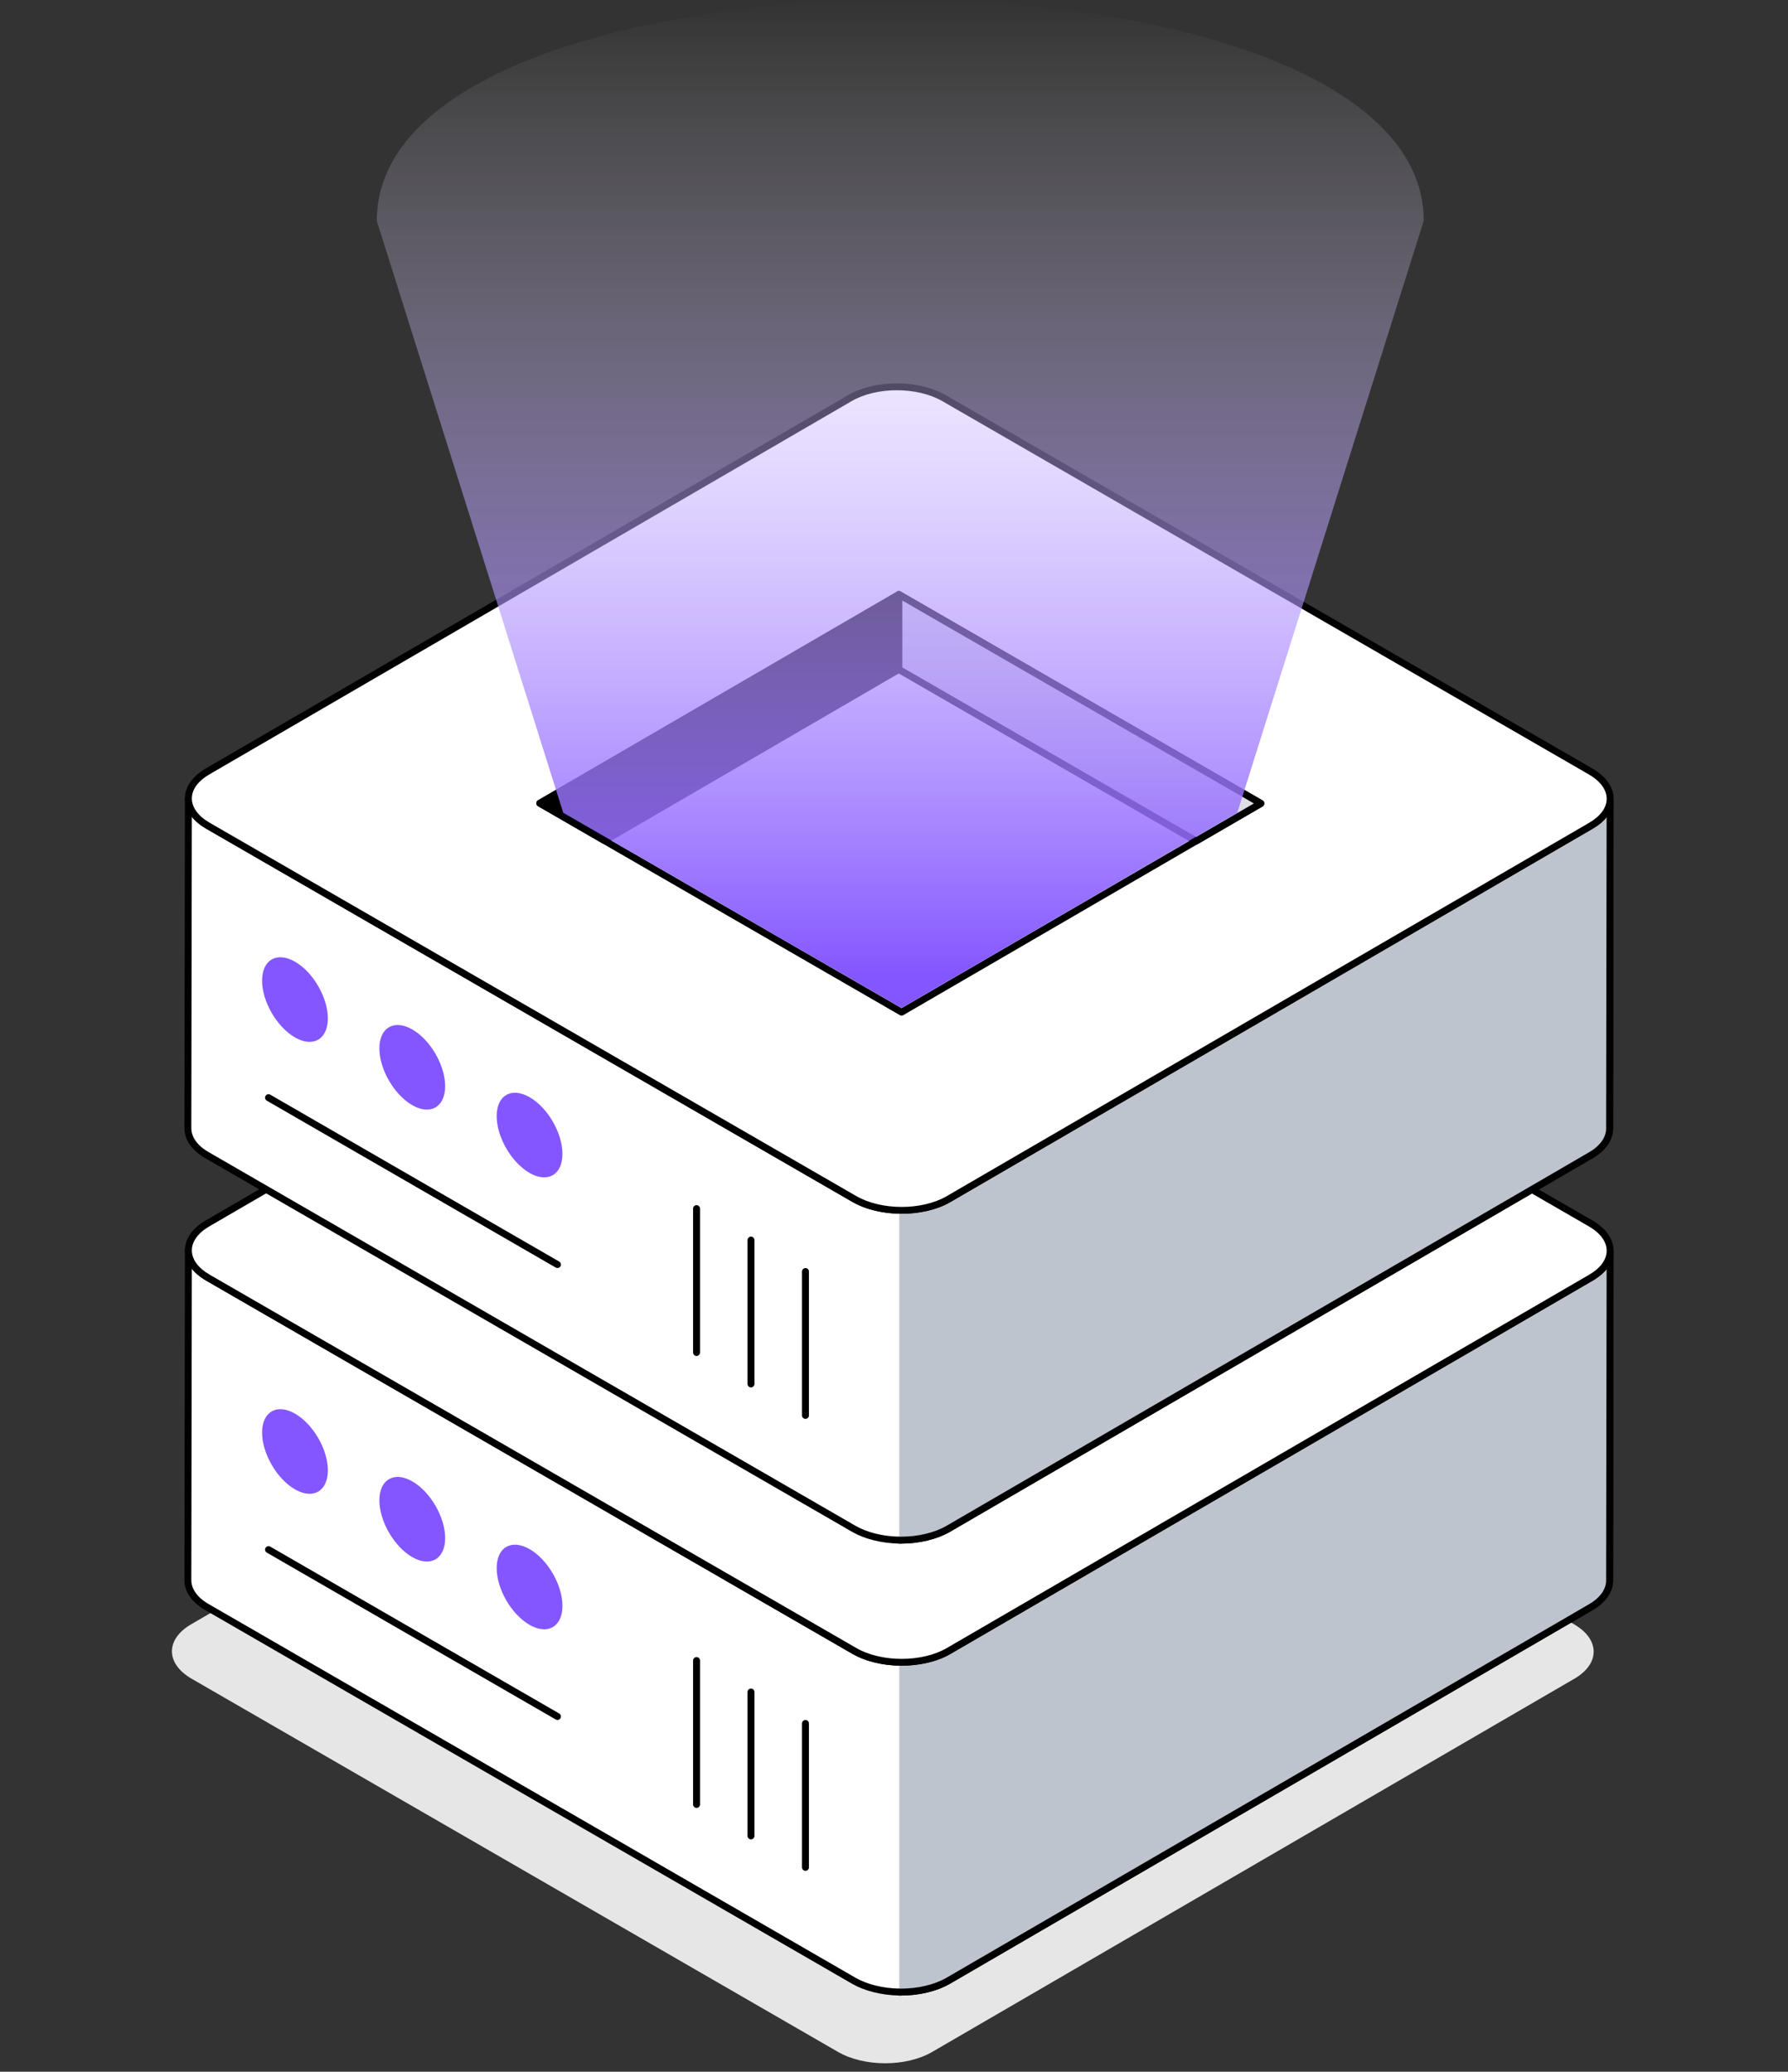
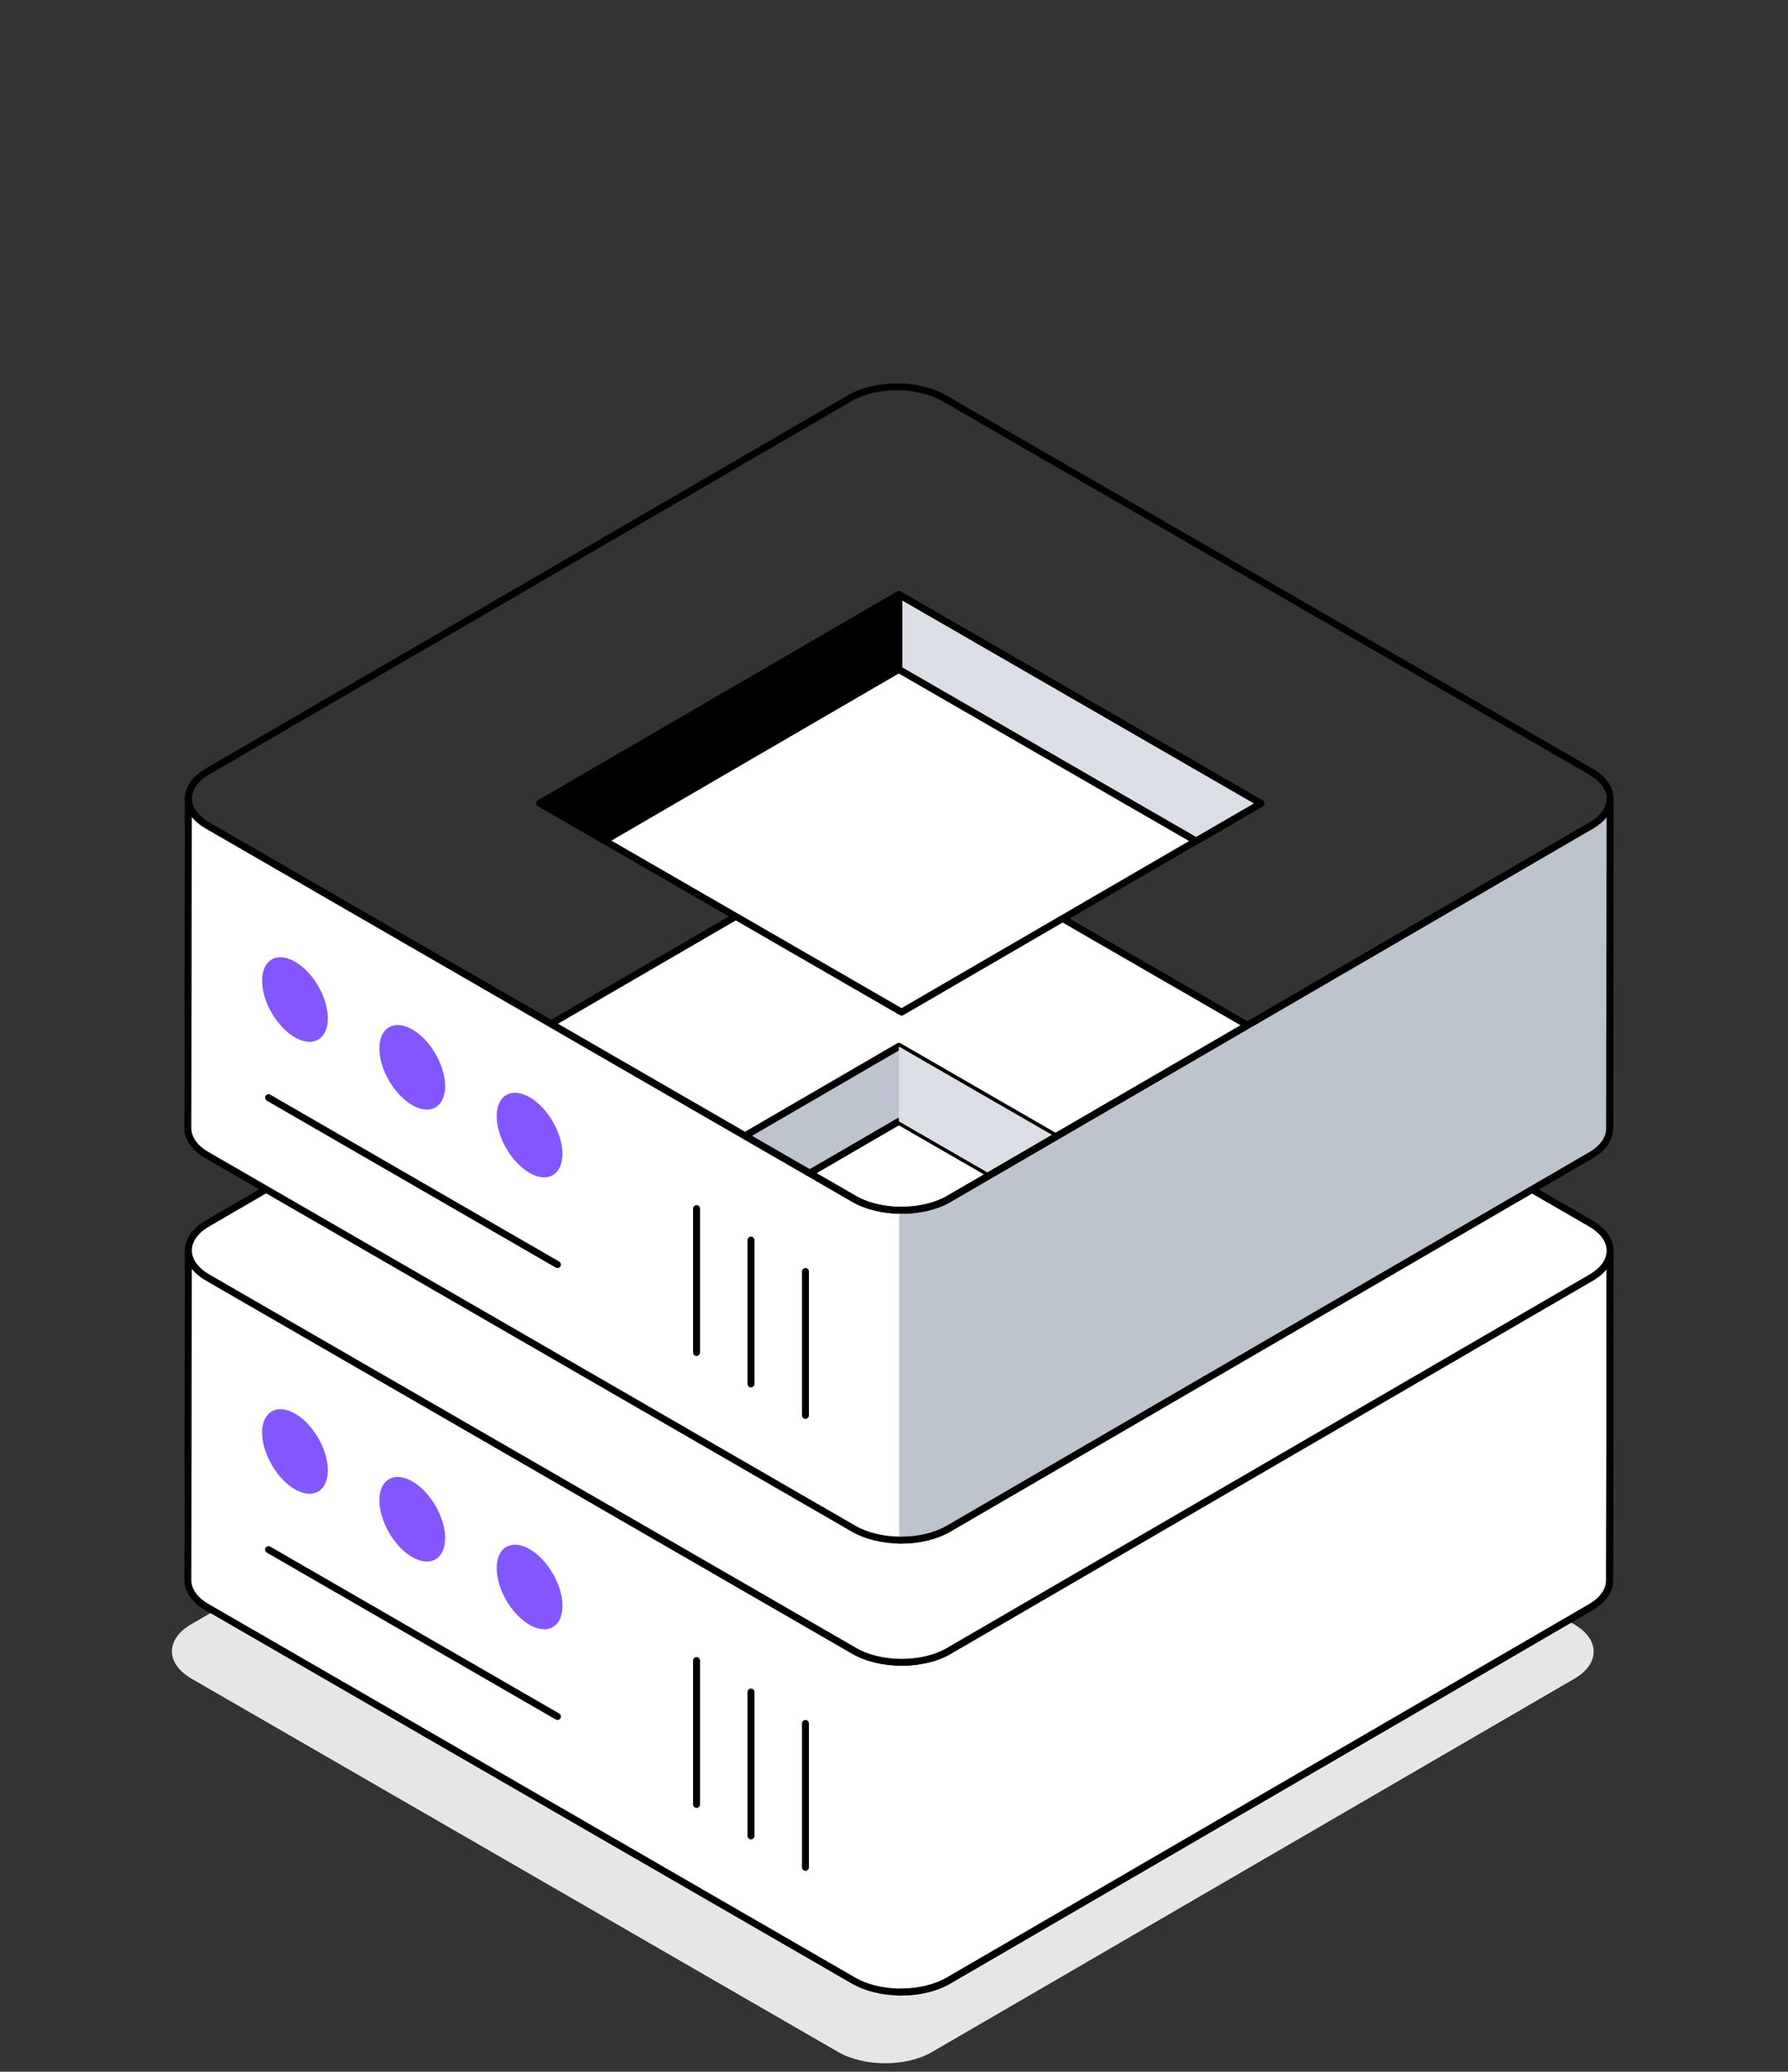
<svg xmlns="http://www.w3.org/2000/svg" width="208" height="241" viewBox="0 0 208 241" fill="none">
  <rect x="0" y="0" width="208" height="241" fill="#333333" stroke="none" />
  <path d="M183.106 188.947C186.14 190.699 186.156 193.533 183.154 195.278L108.424 238.706C105.422 240.451 100.528 240.451 97.494 238.699L22.288 195.279C19.253 193.527 19.238 190.692 22.24 188.948L96.969 145.52C99.972 143.775 104.865 143.775 107.9 145.527L183.106 188.947Z" fill="#E6E6E6" />
  <path d="M21.856 183.8C21.856 184.965 22.611 186.128 24.143 186.986L99.342 230.427C100.812 231.264 102.712 231.693 104.611 231.734C106.653 231.754 108.717 231.325 110.289 230.427L185.018 186.986C186.489 186.149 187.245 185.005 187.245 183.862L187.306 145.506C187.306 146.65 186.55 147.773 185.059 148.631L110.33 192.072C108.778 192.97 106.674 193.399 104.611 193.358C102.732 193.317 100.853 192.888 99.403 192.072L24.204 148.631C22.672 147.753 21.917 146.609 21.917 145.445L21.856 183.8Z" fill="white" />
  <path d="M104.755 232.138C104.704 232.138 104.657 232.138 104.607 232.137C102.544 232.093 100.605 231.61 99.143 230.778L23.942 187.336C22.338 186.438 21.453 185.181 21.453 183.801V183.8L21.514 145.445C21.514 145.223 21.695 145.043 21.917 145.043C22.14 145.043 22.32 145.223 22.32 145.445C22.32 146.504 23.059 147.511 24.403 148.282L99.605 191.724C100.941 192.476 102.723 192.915 104.621 192.956C106.684 192.998 108.703 192.548 110.128 191.724L184.856 148.283C186.175 147.526 186.901 146.543 186.904 145.514V145.506C186.904 145.284 187.085 145.104 187.307 145.104C187.53 145.104 187.709 145.284 187.709 145.507C187.709 145.507 187.709 145.507 187.709 145.508V145.51C187.709 145.512 187.709 145.514 187.709 145.516L187.648 183.863C187.648 185.192 186.762 186.458 185.218 187.337L110.493 230.776C108.949 231.656 106.917 232.138 104.755 232.138ZM22.258 183.801C22.258 184.877 22.998 185.884 24.34 186.635L99.544 230.079C100.889 230.844 102.693 231.29 104.621 231.331C104.667 231.332 104.712 231.332 104.759 231.332C106.78 231.332 108.67 230.888 110.09 230.077L184.815 186.638C186.104 185.905 186.842 184.894 186.842 183.862L186.9 147.636C186.496 148.132 185.943 148.587 185.26 148.98L110.532 192.42C108.983 193.315 106.837 193.796 104.604 193.761C102.577 193.717 100.66 193.242 99.205 192.422L24.002 148.98C23.295 148.575 22.729 148.105 22.316 147.59L22.258 183.801Z" fill="black" />
-   <path d="M104.611 231.734C106.653 231.755 108.717 231.326 110.289 230.428L185.018 186.987C186.489 186.15 187.245 185.006 187.245 183.862L187.306 145.507C187.306 146.651 186.55 147.774 185.059 148.632L110.33 192.072C108.778 192.971 106.674 193.4 104.611 193.359" fill="#BEC4CD" />
  <path d="M104.755 232.138C104.704 232.138 104.657 232.138 104.607 232.138C104.385 232.135 104.207 231.953 104.209 231.731C104.21 231.51 104.391 231.332 104.611 231.332C104.682 231.329 104.707 231.332 104.755 231.332C106.78 231.332 108.67 230.889 110.09 230.077L184.815 186.638C186.104 185.905 186.842 184.894 186.842 183.862L186.9 147.636C186.496 148.132 185.943 148.587 185.261 148.981L110.532 192.42C108.984 193.316 106.837 193.796 104.604 193.761C104.382 193.756 104.204 193.573 104.209 193.35C104.215 193.128 104.388 192.971 104.619 192.955C106.687 192.992 108.702 192.548 110.128 191.723L184.856 148.282C186.173 147.525 186.9 146.542 186.904 145.513V145.505C186.904 145.283 187.085 145.103 187.306 145.103C187.53 145.103 187.709 145.283 187.709 145.506V145.507C187.709 145.51 187.709 145.512 187.709 145.515L187.648 183.862C187.648 185.192 186.762 186.458 185.218 187.337L110.493 230.775C108.949 231.657 106.917 232.138 104.755 232.138Z" fill="black" />
  <path d="M64.85 200.078C64.78 200.078 64.711 200.061 64.648 200.024L31.037 180.611C30.845 180.5 30.779 180.253 30.889 180.061C31.002 179.866 31.249 179.803 31.44 179.914L65.051 199.327C65.243 199.438 65.309 199.684 65.199 199.877C65.123 200.006 64.988 200.078 64.85 200.078Z" fill="black" />
  <path d="M93.699 217.628C93.477 217.628 93.296 217.448 93.296 217.225V200.487C93.296 200.264 93.477 200.084 93.699 200.084C93.92 200.084 94.102 200.264 94.102 200.487V217.225C94.102 217.448 93.921 217.628 93.699 217.628Z" fill="black" />
  <path d="M87.364 213.969C87.142 213.969 86.961 213.788 86.961 213.566V196.828C86.961 196.605 87.142 196.425 87.364 196.425C87.586 196.425 87.767 196.605 87.767 196.828V213.566C87.767 213.788 87.586 213.969 87.364 213.969Z" fill="black" />
  <path d="M81.03 210.31C80.808 210.31 80.627 210.13 80.627 209.907V193.169C80.627 192.946 80.808 192.766 81.03 192.766C81.251 192.766 81.433 192.946 81.433 193.169V209.907C81.433 210.13 81.252 210.31 81.03 210.31Z" fill="black" />
  <path d="M185.021 142.305C188.056 144.057 188.072 146.891 185.069 148.636L110.34 192.064C107.338 193.809 102.444 193.809 99.41 192.057L24.203 148.637C21.169 146.885 21.153 144.05 24.155 142.306L98.885 98.878C101.887 97.133 106.781 97.133 109.815 98.885L185.021 142.305Z" fill="white" />
  <path d="M104.895 193.767C102.839 193.767 100.779 193.313 99.208 192.406L24.002 148.985C22.398 148.06 21.515 146.807 21.512 145.455C21.51 144.115 22.378 142.874 23.953 141.958L98.681 98.529C101.796 96.722 106.877 96.724 110.017 98.536L185.222 141.957C186.826 142.882 187.709 144.136 187.712 145.487C187.714 146.827 186.846 148.069 185.271 148.985L110.543 192.413C108.988 193.316 106.944 193.767 104.895 193.767ZM104.331 97.969C102.429 97.969 100.529 98.388 99.088 99.227L24.359 142.655C23.042 143.42 22.318 144.414 22.318 145.454C22.32 146.506 23.061 147.512 24.405 148.288L99.612 191.708C102.528 193.392 107.249 193.395 110.137 191.716L184.865 148.287C186.183 147.523 186.907 146.529 186.907 145.488C186.905 144.436 186.164 143.43 184.82 142.654L109.615 99.233C108.154 98.391 106.24 97.969 104.331 97.969Z" fill="black" />
  <path d="M34.333 164.452C32.219 163.231 30.496 164.213 30.489 166.635C30.483 169.065 32.194 172.029 34.309 173.25C36.411 174.464 38.133 173.483 38.14 171.052C38.147 168.63 36.436 165.666 34.333 164.452Z" fill="#8456FF" />
  <path d="M47.978 172.333C45.864 171.112 44.141 172.094 44.134 174.517C44.128 176.947 45.839 179.911 47.953 181.132C50.056 182.345 51.778 181.364 51.785 178.934C51.792 176.511 50.081 173.547 47.978 172.333Z" fill="#8456FF" />
  <path d="M61.623 180.214C59.509 178.994 57.786 179.975 57.779 182.398C57.773 184.828 59.484 187.792 61.598 189.013C63.701 190.226 65.423 189.245 65.43 186.815C65.437 184.392 63.726 181.428 61.623 180.214Z" fill="#8456FF" />
  <path d="M146.662 146.03L104.879 170.312L62.792 146.013L104.574 121.731L146.662 146.03Z" fill="white" />
  <path d="M104.879 170.715C104.81 170.715 104.741 170.696 104.678 170.66L62.59 146.362C62.465 146.29 62.388 146.157 62.388 146.014C62.388 145.87 62.464 145.737 62.588 145.665L104.372 121.382C104.498 121.31 104.651 121.31 104.777 121.382L146.863 145.682C146.988 145.753 147.065 145.886 147.065 146.03C147.065 146.174 146.989 146.307 146.865 146.379L105.082 170.66C105.019 170.696 104.948 170.715 104.879 170.715ZM63.595 146.012L104.879 169.846L145.857 146.031L104.575 122.197L63.595 146.012Z" fill="black" />
  <path d="M62.802 146.013L70.329 150.357L104.564 130.443L139.144 150.4L146.671 146.034L104.564 121.734L62.802 146.013Z" fill="#BEC4CD" />
  <path d="M139.144 150.803C139.074 150.803 139.005 150.785 138.942 150.749L104.566 130.91L70.531 150.706C70.405 150.778 70.252 150.778 70.126 150.706L62.601 146.362C62.476 146.29 62.399 146.157 62.399 146.014C62.399 145.87 62.475 145.737 62.599 145.665L104.361 121.385C104.487 121.313 104.64 121.313 104.766 121.385L146.873 145.686C146.997 145.758 147.074 145.891 147.074 146.034C147.074 146.178 146.997 146.311 146.873 146.383L139.345 150.749C139.284 150.785 139.213 150.803 139.144 150.803ZM104.564 130.041C104.634 130.041 104.703 130.059 104.766 130.095L139.143 149.934L145.867 146.035L104.564 122.199L63.606 146.012L70.328 149.891L104.361 130.095C104.424 130.059 104.495 130.041 104.564 130.041Z" fill="black" />
  <path d="M104.564 130.443L139.144 150.4L146.671 146.034L104.564 121.734V130.443Z" fill="#DBDEE4" />
-   <path d="M139.144 150.803C139.074 150.803 139.005 150.785 138.942 150.749L104.363 130.792C104.238 130.721 104.161 130.588 104.161 130.444V121.733C104.161 121.59 104.238 121.456 104.363 121.385C104.489 121.312 104.64 121.312 104.766 121.385L146.872 145.686C146.997 145.757 147.074 145.891 147.074 146.034C147.074 146.178 146.997 146.311 146.872 146.383L139.345 150.749C139.284 150.785 139.213 150.803 139.144 150.803ZM104.967 130.211L139.144 149.934L145.867 146.035L104.967 122.432V130.211H104.967Z" fill="black" />
  <path d="M21.856 131.228C21.856 132.392 22.611 133.556 24.143 134.414L99.342 177.855C100.812 178.692 102.712 179.121 104.611 179.161C106.653 179.182 108.717 178.753 110.289 177.855L185.018 134.414C186.489 133.577 187.245 132.433 187.245 131.289L187.306 92.934C187.306 94.078 186.55 95.201 185.059 96.058L110.33 139.499C108.778 140.398 106.674 140.827 104.611 140.786C102.732 140.745 100.853 140.316 99.403 139.499L24.204 96.058C22.672 95.181 21.917 94.037 21.917 92.872L21.856 131.228Z" fill="white" />
  <path d="M104.755 179.566C104.704 179.566 104.657 179.566 104.607 179.565C102.544 179.521 100.605 179.038 99.143 178.205L23.942 134.763C22.338 133.865 21.453 132.609 21.453 131.229V131.228L21.514 92.872C21.514 92.65 21.695 92.47 21.917 92.47C22.14 92.47 22.32 92.65 22.32 92.873C22.32 93.931 23.059 94.939 24.403 95.71L99.605 139.151C100.941 139.903 102.723 140.343 104.621 140.383C106.684 140.431 108.703 139.975 110.128 139.151L184.856 95.71C186.175 94.954 186.901 93.971 186.904 92.941V92.934C186.904 92.712 187.085 92.531 187.307 92.531C187.53 92.531 187.709 92.712 187.709 92.934C187.709 92.934 187.709 92.934 187.709 92.935V92.937C187.709 92.939 187.709 92.941 187.709 92.943L187.648 131.291C187.648 132.62 186.762 133.886 185.218 134.765L110.493 178.204C108.949 179.084 106.917 179.566 104.755 179.566ZM22.258 131.228C22.258 132.305 22.998 133.311 24.34 134.063L99.544 177.506C100.889 178.272 102.693 178.718 104.621 178.759C104.667 178.76 104.712 178.76 104.759 178.76C106.78 178.76 108.67 178.316 110.09 177.505L184.815 134.066C186.104 133.332 186.842 132.321 186.842 131.29L186.9 95.063C186.496 95.56 185.943 96.015 185.26 96.408L110.532 139.848C108.983 140.743 106.837 141.225 104.604 141.189C102.577 141.145 100.66 140.669 99.205 139.85L24.002 96.407C23.295 96.003 22.729 95.532 22.316 95.017L22.258 131.228Z" fill="black" />
  <path d="M104.611 179.161C106.653 179.182 108.717 178.753 110.289 177.855L185.018 134.414C186.489 133.577 187.245 132.433 187.245 131.289L187.306 92.934C187.306 94.078 186.55 95.201 185.059 96.059L110.33 139.499C108.778 140.398 106.674 140.827 104.611 140.786" fill="#BEC4CD" />
  <path d="M104.755 179.566C104.704 179.566 104.657 179.566 104.607 179.565C104.385 179.562 104.207 179.381 104.209 179.158C104.21 178.937 104.391 178.759 104.611 178.759C104.682 178.772 104.707 178.761 104.755 178.76C106.78 178.76 108.67 178.316 110.09 177.505L184.815 134.066C186.104 133.332 186.842 132.321 186.842 131.29L186.9 95.063C186.496 95.56 185.943 96.015 185.261 96.408L110.532 139.848C108.984 140.743 106.837 141.225 104.604 141.189C104.382 141.184 104.204 141.001 104.209 140.778C104.215 140.555 104.388 140.38 104.619 140.383C106.687 140.42 108.702 139.975 110.128 139.15L184.856 95.71C186.173 94.953 186.9 93.97 186.904 92.941V92.933C186.904 92.711 187.085 92.531 187.306 92.531C187.53 92.531 187.709 92.711 187.709 92.933V92.934C187.709 92.937 187.709 92.94 187.709 92.942L187.648 131.29C187.648 132.619 186.762 133.885 185.218 134.764L110.493 178.203C108.949 179.084 106.917 179.566 104.755 179.566Z" fill="black" />
  <path d="M64.85 147.506C64.78 147.506 64.711 147.489 64.648 147.452L31.037 128.038C30.845 127.927 30.779 127.681 30.889 127.488C31.002 127.294 31.249 127.23 31.44 127.341L65.051 146.754C65.243 146.865 65.309 147.112 65.199 147.304C65.123 147.433 64.988 147.506 64.85 147.506Z" fill="black" />
  <path d="M93.699 165.055C93.477 165.055 93.296 164.875 93.296 164.653V147.914C93.296 147.692 93.477 147.511 93.699 147.511C93.92 147.511 94.102 147.692 94.102 147.914V164.653C94.102 164.875 93.921 165.055 93.699 165.055Z" fill="black" />
  <path d="M87.364 161.396C87.142 161.396 86.961 161.216 86.961 160.993V144.255C86.961 144.032 87.142 143.852 87.364 143.852C87.586 143.852 87.767 144.032 87.767 144.255V160.993C87.767 161.216 87.586 161.396 87.364 161.396Z" fill="black" />
  <path d="M81.03 157.737C80.808 157.737 80.627 157.557 80.627 157.334V140.596C80.627 140.373 80.808 140.193 81.03 140.193C81.251 140.193 81.433 140.373 81.433 140.596V157.334C81.433 157.557 81.252 157.737 81.03 157.737Z" fill="black" />
-   <path d="M185.021 89.732C188.056 91.484 188.072 94.319 185.069 96.064L110.34 139.492C107.338 141.237 102.444 141.237 99.41 139.484L24.203 96.064C21.169 94.312 21.153 91.478 24.155 89.733L98.885 46.305C101.887 44.56 106.781 44.56 109.815 46.312L185.021 89.732Z" fill="white" />
  <path d="M104.893 141.194C102.838 141.194 100.779 140.74 99.209 139.833L24.002 96.413C22.398 95.487 21.515 94.234 21.512 92.883C21.511 91.543 22.378 90.301 23.953 89.385L98.681 45.956C101.796 44.148 106.878 44.152 110.017 45.963L185.223 89.384C186.826 90.31 187.709 91.563 187.712 92.914C187.714 94.254 186.847 95.496 185.271 96.412L110.543 139.84C108.988 140.742 106.942 141.194 104.893 141.194ZM104.331 45.397C102.427 45.397 100.529 45.816 99.087 46.653L24.359 90.082C23.042 90.847 22.318 91.841 22.318 92.881C22.32 93.933 23.061 94.94 24.405 95.716L99.612 139.136C102.528 140.818 107.249 140.823 110.137 139.143L184.865 95.715C186.183 94.95 186.907 93.956 186.907 92.916C186.905 91.864 186.164 90.857 184.82 90.081L109.615 46.66C108.154 45.819 106.24 45.397 104.331 45.397Z" fill="black" />
  <path d="M34.333 111.88C32.219 110.659 30.496 111.64 30.489 114.063C30.483 116.493 32.194 119.457 34.309 120.678C36.411 121.891 38.133 120.91 38.14 118.48C38.147 116.057 36.436 113.093 34.333 111.88Z" fill="#8456FF" />
  <path d="M47.978 119.761C45.864 118.54 44.141 119.521 44.134 121.944C44.128 124.374 45.839 127.338 47.953 128.559C50.056 129.772 51.778 128.791 51.785 126.361C51.792 123.938 50.081 120.975 47.978 119.761Z" fill="#8456FF" />
  <path d="M61.623 127.642C59.509 126.421 57.786 127.402 57.779 129.825C57.773 132.255 59.484 135.219 61.598 136.44C63.701 137.654 65.423 136.673 65.43 134.242C65.437 131.819 63.726 128.856 61.623 127.642Z" fill="#8456FF" />
  <path d="M146.662 93.458L104.879 117.739L62.792 93.44L104.574 69.159L146.662 93.458Z" fill="white" />
  <path d="M104.879 118.142C104.81 118.142 104.741 118.124 104.678 118.088L62.59 93.788C62.465 93.717 62.388 93.584 62.388 93.441C62.388 93.297 62.464 93.164 62.588 93.091L104.372 68.81C104.498 68.738 104.651 68.738 104.777 68.81L146.863 93.109C146.988 93.181 147.065 93.314 147.065 93.457C147.065 93.601 146.989 93.734 146.865 93.807L105.082 118.088C105.019 118.124 104.948 118.142 104.879 118.142ZM63.595 93.439L104.879 117.273L145.857 93.459L104.575 69.625L63.595 93.439Z" fill="black" />
  <path d="M62.802 93.44L70.329 97.784L104.564 77.871L139.144 97.827L146.671 93.462L104.564 69.161L62.802 93.44Z" fill="black" />
  <path d="M139.144 98.231C139.074 98.231 139.005 98.212 138.942 98.176L104.566 78.336L70.531 98.133C70.405 98.206 70.252 98.206 70.126 98.133L62.601 93.788C62.476 93.717 62.399 93.584 62.399 93.441C62.399 93.297 62.475 93.164 62.599 93.091L104.361 68.812C104.487 68.74 104.64 68.74 104.766 68.812L146.873 93.113C146.997 93.185 147.074 93.318 147.074 93.461C147.074 93.605 146.997 93.738 146.873 93.811L139.345 98.176C139.284 98.213 139.213 98.231 139.144 98.231ZM104.564 77.468C104.634 77.468 104.703 77.486 104.766 77.522L139.143 97.362L145.867 93.463L104.564 69.627L63.606 93.438L70.328 97.318L104.361 77.522C104.424 77.486 104.495 77.468 104.564 77.468Z" fill="black" />
  <path d="M104.564 77.871L139.144 97.827L146.671 93.462L104.564 69.161V77.871Z" fill="#DBDEE4" />
  <path d="M139.144 98.231C139.074 98.231 139.005 98.212 138.942 98.176L104.363 78.219C104.238 78.147 104.161 78.014 104.161 77.87V69.161C104.161 69.017 104.238 68.884 104.363 68.812C104.489 68.74 104.64 68.74 104.766 68.812L146.872 93.113C146.997 93.185 147.074 93.318 147.074 93.461C147.074 93.605 146.997 93.738 146.872 93.811L139.345 98.176C139.284 98.213 139.213 98.231 139.144 98.231ZM104.967 77.637L139.144 97.362L145.867 93.463L104.967 69.859V77.637H104.967Z" fill="black" />
-   <path d="M165.624 25.685L143.935 94.543L104.88 117.256L65.52 94.543L43.831 25.685C43.831 -8.543 165.624 -8.543 165.624 25.685Z" fill="url(#paint0_linear_1931_16198)" />
  <defs>
    <linearGradient id="paint0_linear_1931_16198" x1="104.727" y1="117.256" x2="104.727" y2="0.014" gradientUnits="userSpaceOnUse">
      <stop offset="0.033" stop-color="#8456FF" />
      <stop offset="1" stop-color="white" stop-opacity="0" />
    </linearGradient>
  </defs>
</svg>